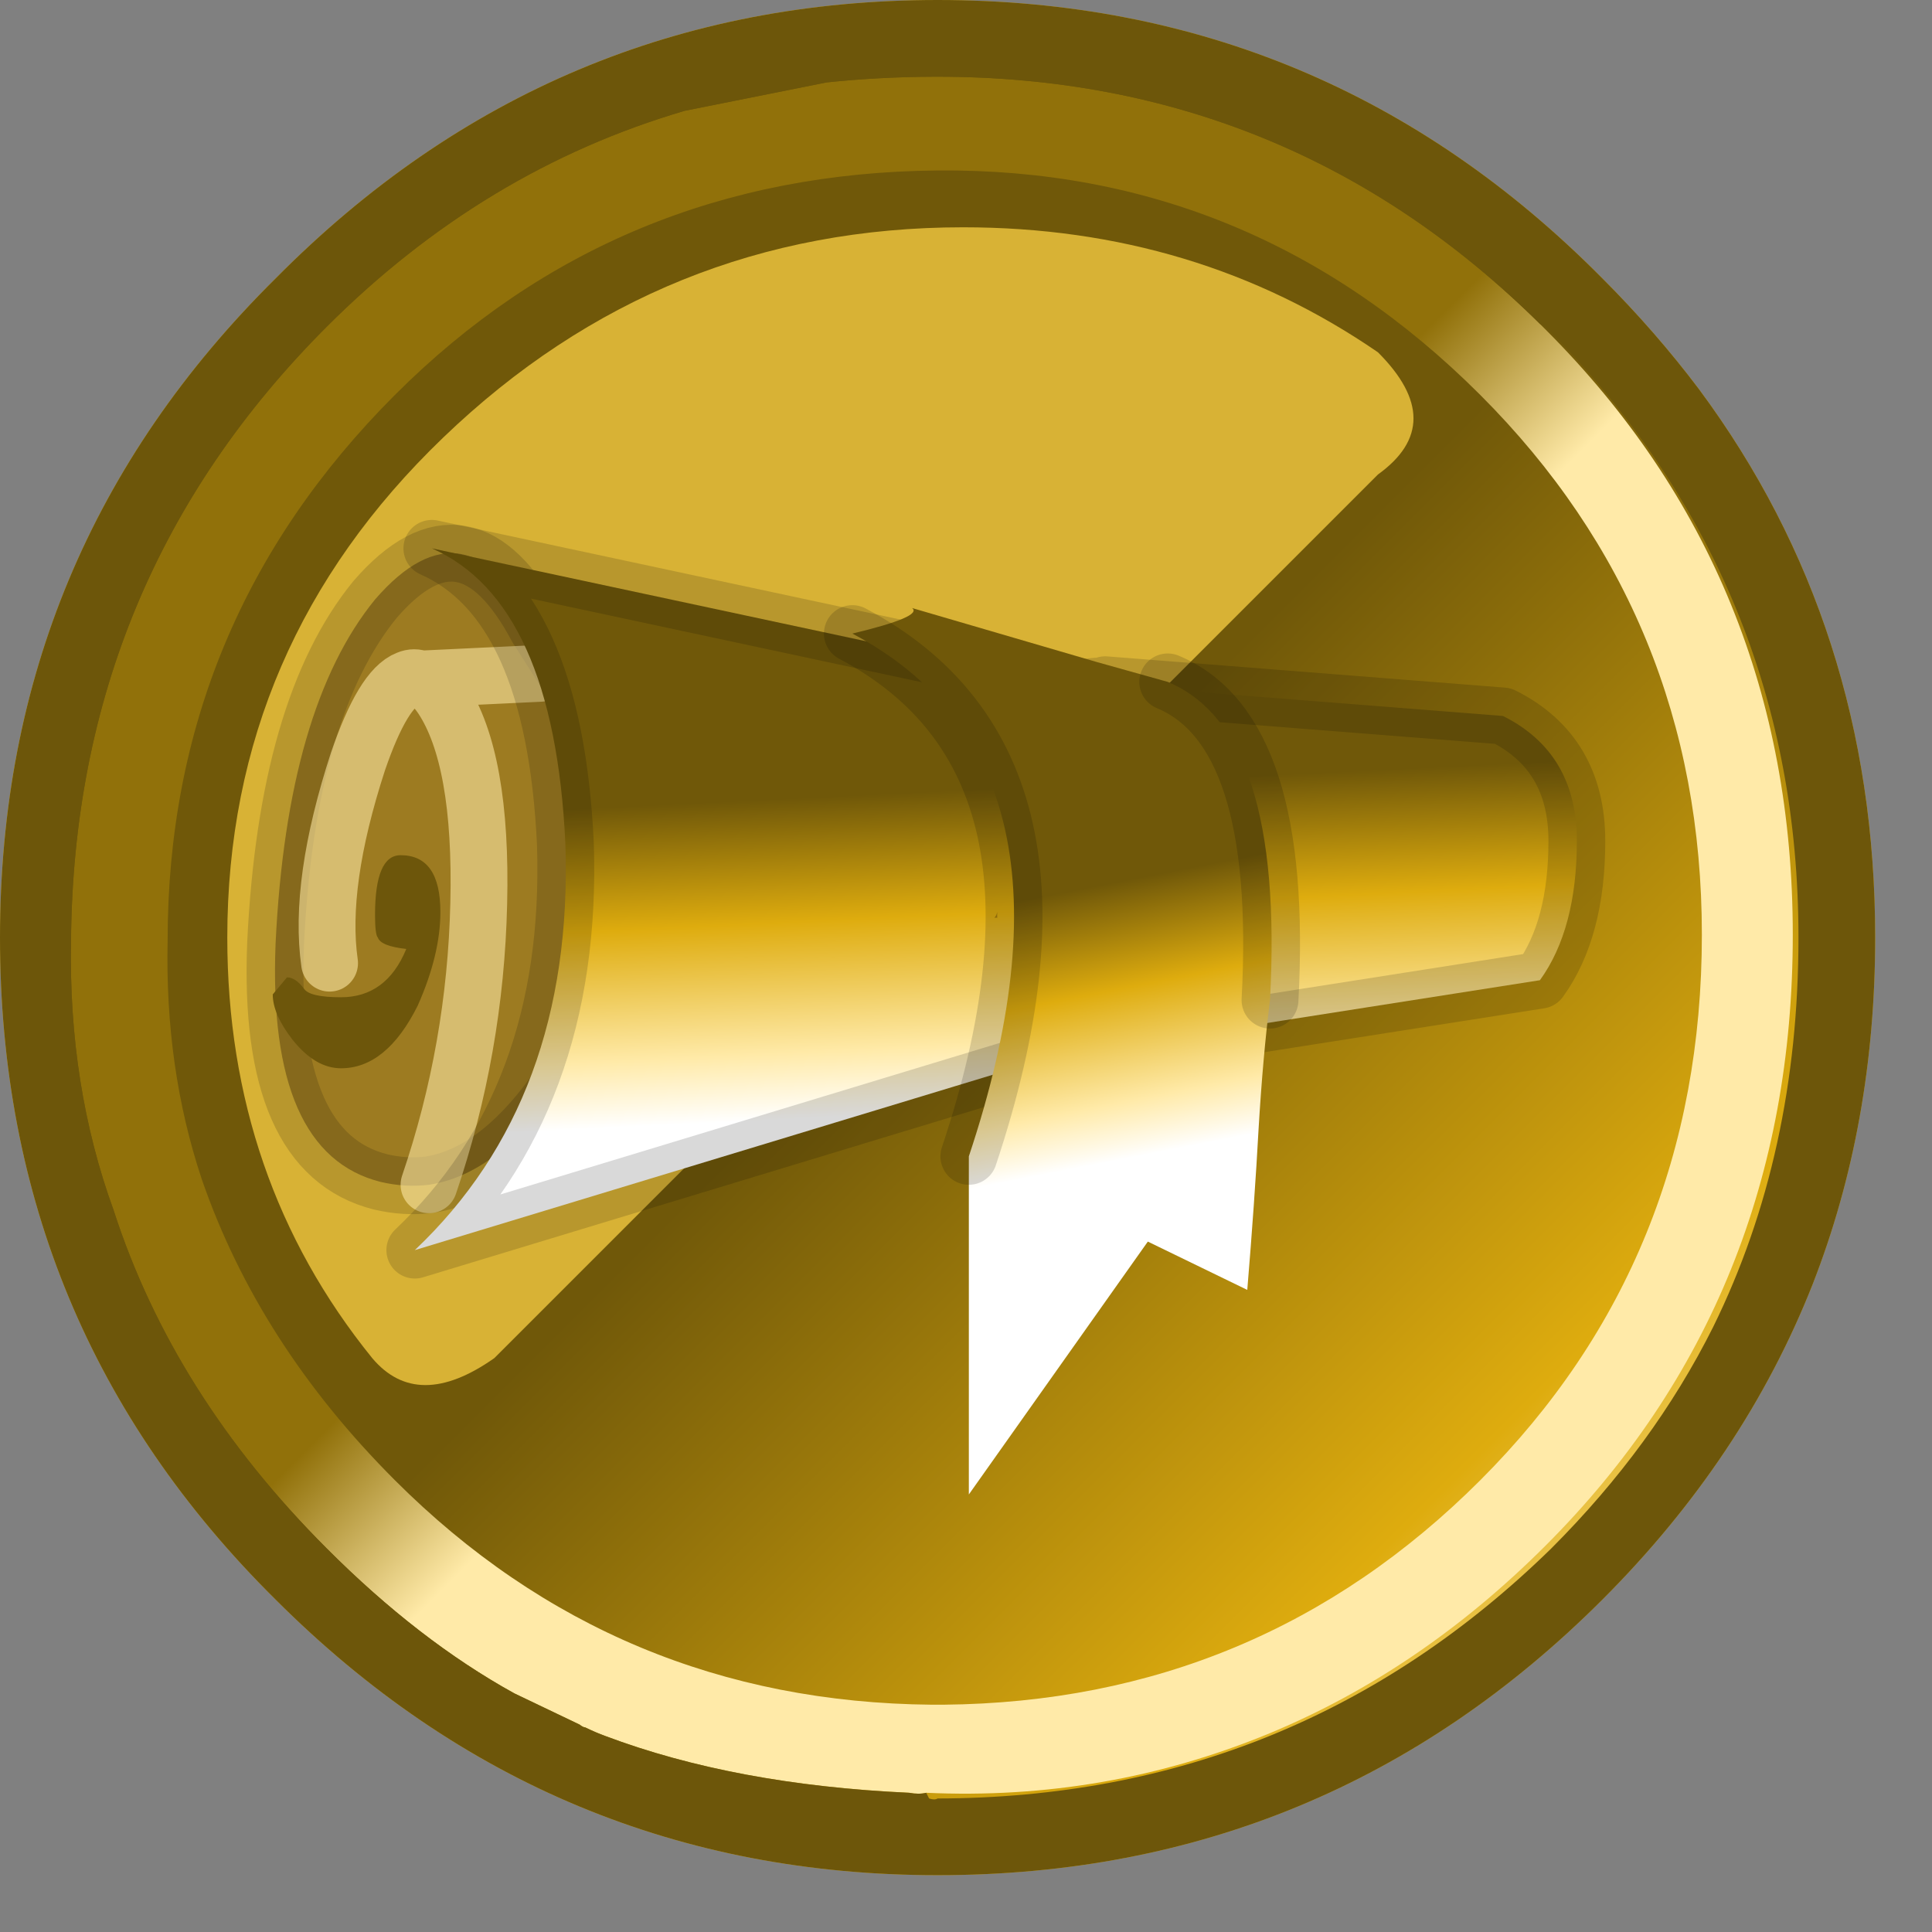
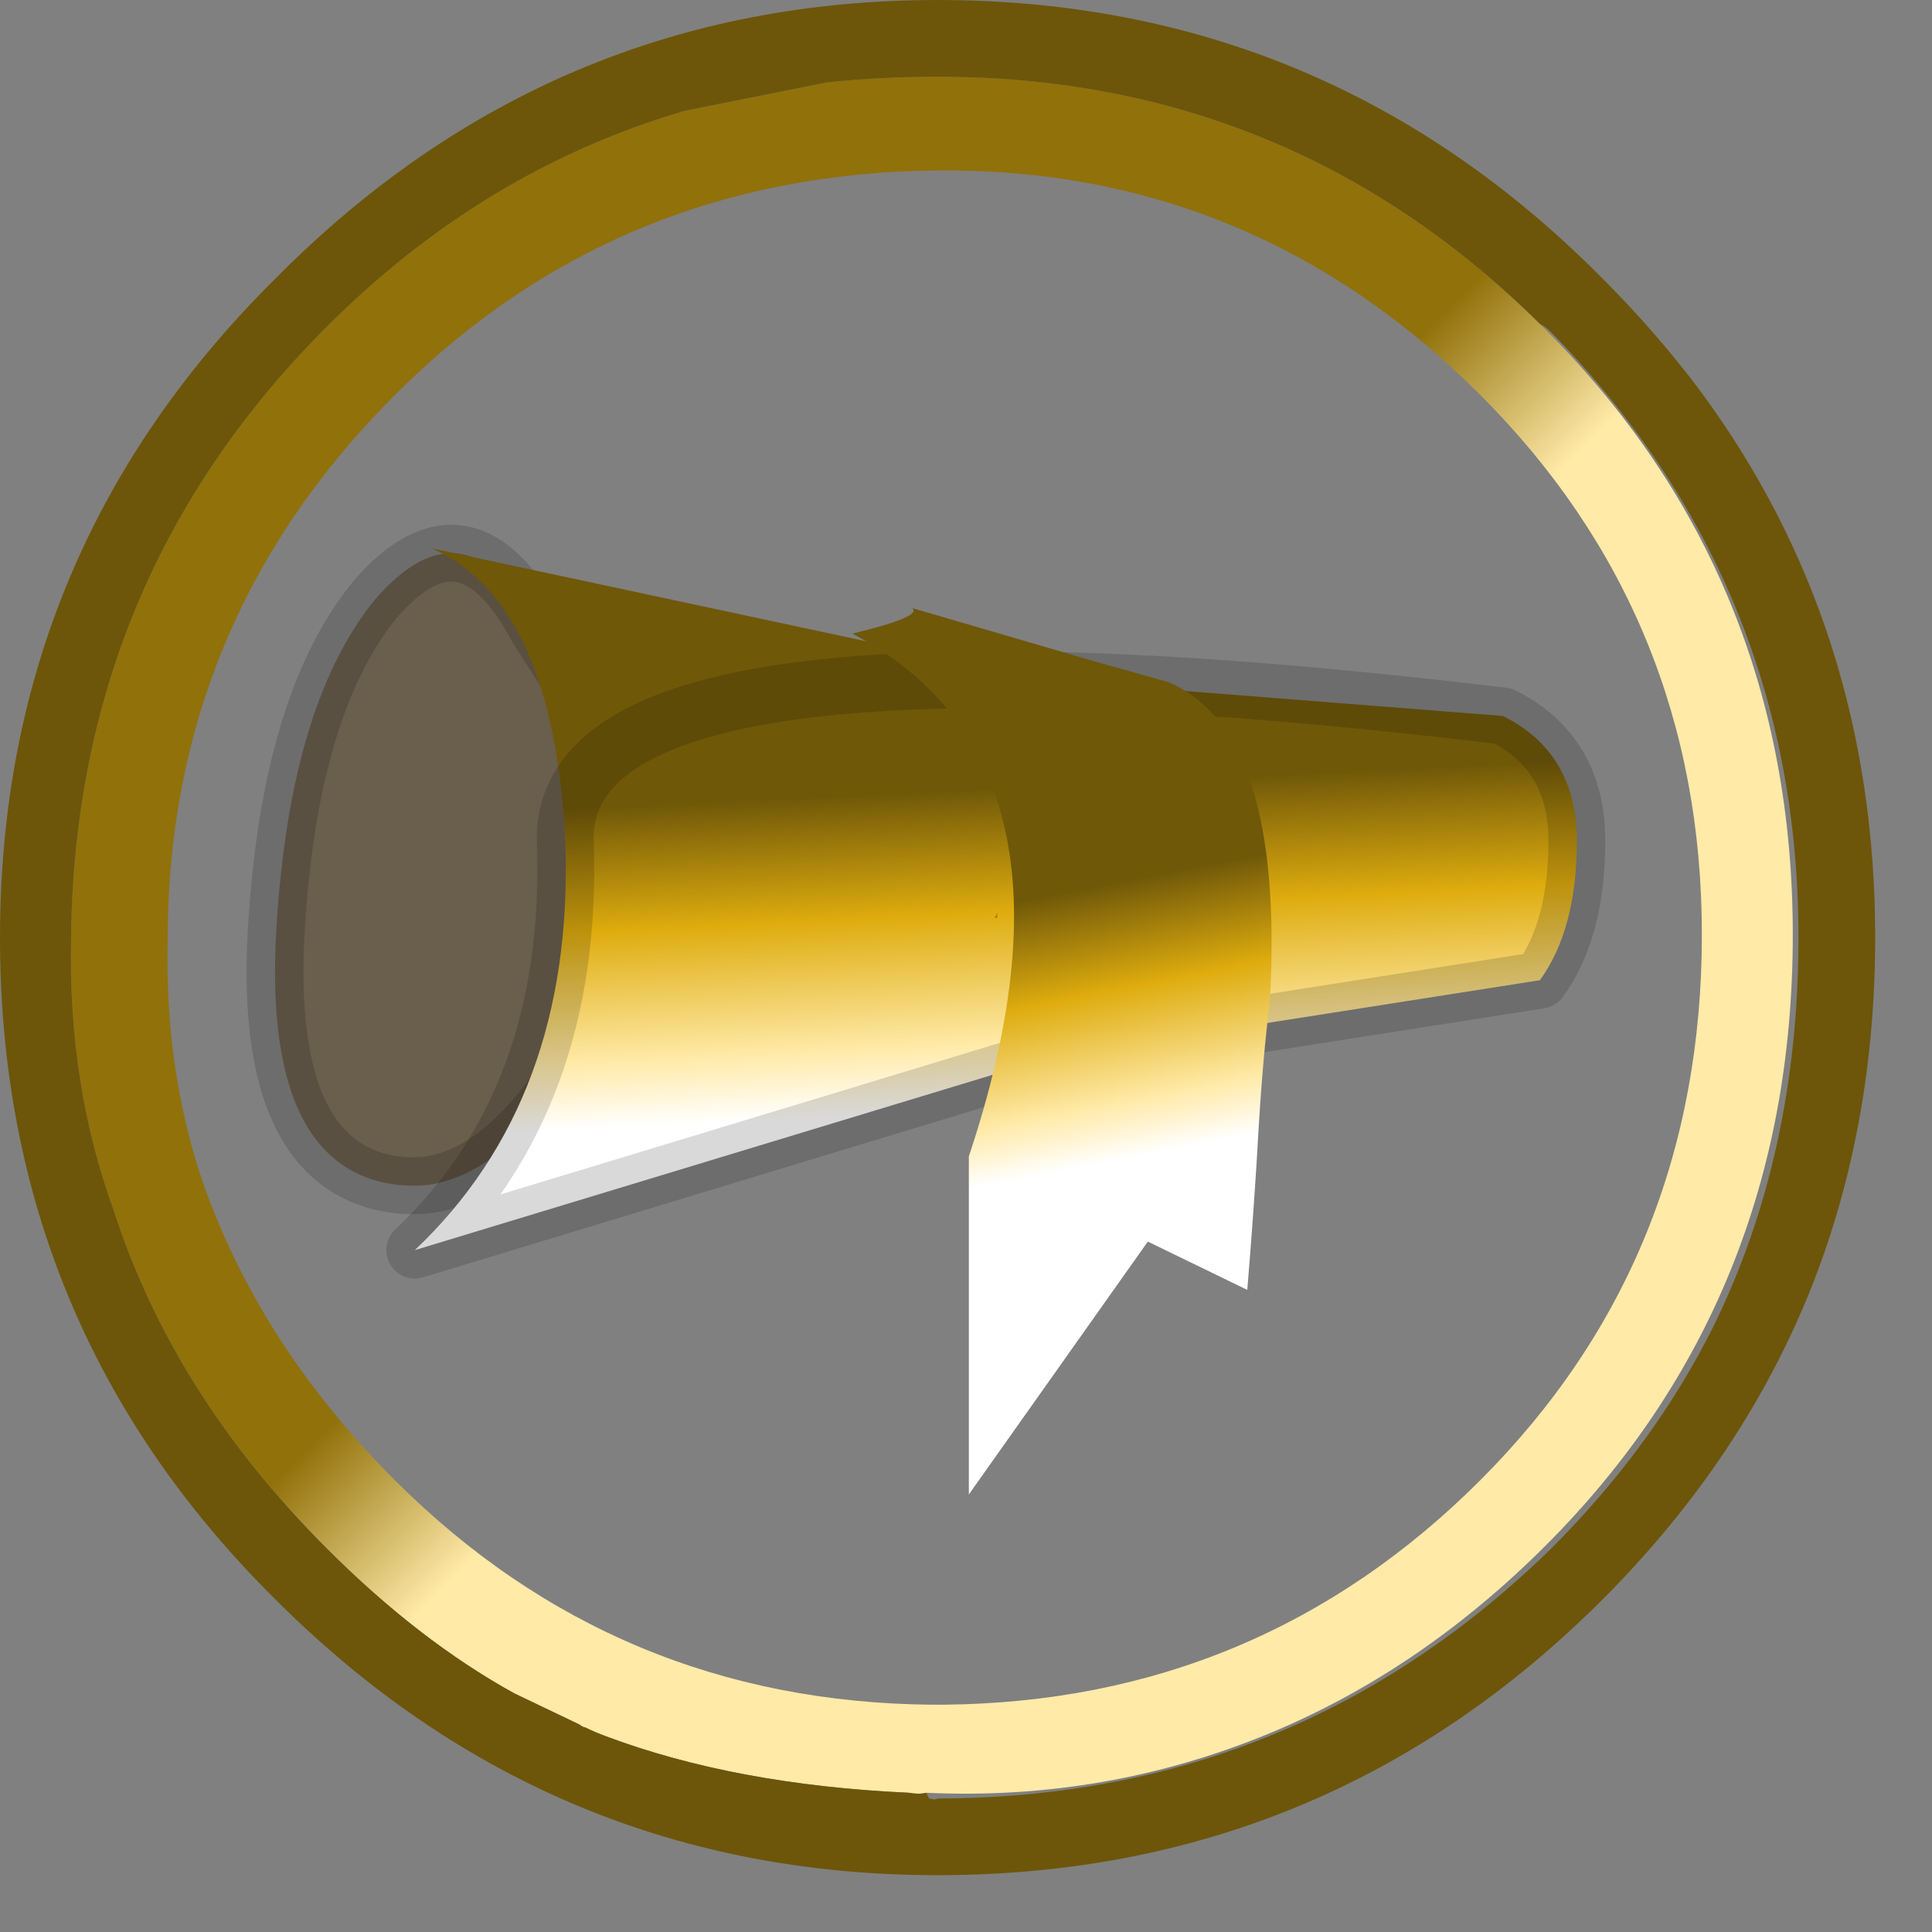
<svg xmlns="http://www.w3.org/2000/svg" id="icoProfileB" image-rendering="auto" baseProfile="basic" version="1.1" x="0px" y="0px" width="34" height="34">
  <rect width="100%" height="100%" fill="#808080" stroke="none" />
  <defs>
    <linearGradient id="Gradient_1" gradientUnits="userSpaceOnUse" x1="29.875" y1="29.875" x2="3.224" y2="3.224" spreadMethod="pad">
      <stop offset="0%" stop-color="#FFEAA8" />
      <stop offset="15.294%" stop-color="#DEAC0E" />
      <stop offset="49.803%" stop-color="#705809" />
    </linearGradient>
    <linearGradient id="Gradient_2" gradientUnits="userSpaceOnUse" x1="16.875" y1="19.55" x2="16.325" y2="8.25" spreadMethod="pad">
      <stop offset="0%" stop-color="#FFF" />
      <stop offset="10.196%" stop-color="#FFEAA8" />
      <stop offset="30.588%" stop-color="#DEAC0E" />
      <stop offset="49.803%" stop-color="#705809" />
    </linearGradient>
    <linearGradient id="Gradient_3" gradientUnits="userSpaceOnUse" x1="19.075" y1="20.537" x2="17.224" y2="11.062" spreadMethod="pad">
      <stop offset="0%" stop-color="#FFF" />
      <stop offset="10.196%" stop-color="#FFEAA8" />
      <stop offset="30.588%" stop-color="#DEAC0E" />
      <stop offset="49.803%" stop-color="#705809" />
    </linearGradient>
    <linearGradient id="Gradient_4" gradientUnits="userSpaceOnUse" x1="5.787" y1="5.787" x2="27.212" y2="27.212" spreadMethod="pad">
      <stop offset="45.098%" stop-color="#91710A" />
      <stop offset="56.470%" stop-color="#FFEAA8" />
    </linearGradient>
  </defs>
  <g id="Iconos_icoLeaguePrizeD1" overflow="visible">
-     <path fill="#D8B235" stroke="none" d="M29.9 6.85Q29.136 5.836 28.2 4.9 23.35 0 16.5 0 9.7 0 4.85 4.9 0 9.7 0 16.5 0 23.35 4.85 28.15 9.7 33 16.5 33 23.35 33 28.2 28.15 30.697 25.652 31.9 22.6 33 19.785 33 16.5 33 11.027 29.9 6.85Z" />
-     <path fill="url(#Gradient_1)" stroke="none" d="M32.4 16.6Q32.4 10 27.75 5.35 23.1 .7 16.45 .7 9.85 .7 5.2 5.35 .55 10 .55 16.6 .55 23.2 5.2 27.85 9.85 32.55 16.45 32.55 23.1 32.55 27.75 27.85 32.4 23.2 32.4 16.6M24.25 6.2Q25.5 7.45 24.25 8.35L8.7 23.9Q7.35 24.85 6.55 23.9 4 20.75 4 16.5 4 11.35 7.8 7.7 11.65 4 16.95 4 21.05 4 24.25 6.2Z" />
    <path fill="#4D3107" fill-opacity=".419" stroke="none" d="M9.45 11.05Q8.2 8.7 6.6 10.55 5.05 12.45 4.85 16.6 4.7 20.3 6.7 20.8 7.130 20.901 7.55 20.85 8.366 18.453 8.4 15.9 8.487 13.347 7.75 12.25 7.590 12 7.4 11.95 7.290 11.902 7.15 11.95 6.740 12.116 6.3 13.4 5.6 15.55 5.8 16.95 5.6 15.55 6.3 13.4 6.740 12.116 7.15 11.95 7.290 11.902 7.4 11.95L9.5 11.85 7.4 11.95Q7.590 12 7.75 12.25 8.487 13.347 8.4 15.9 8.366 18.453 7.55 20.85 8.962 20.638 10.2 18.55L11.65 14.5 9.45 11.05Z" />
    <path id="Layer6_0_1_STROKES" stroke="#000" stroke-opacity=".149" stroke-width="1" stroke-linejoin="round" stroke-linecap="round" fill="none" d="M9.45 11.05L11.65 14.5 10.2 18.55Q8.962 20.638 7.55 20.85 7.130 20.901 6.7 20.8 4.7 20.3 4.85 16.6 5.05 12.45 6.6 10.55 8.2 8.7 9.45 11.05Z" />
-     <path id="Layer6_0_2_STROKES" stroke="#FFEAA8" stroke-opacity=".580" stroke-width="1" stroke-linejoin="round" stroke-linecap="round" fill="none" d="M5.8 16.95Q5.6 15.55 6.3 13.4 6.740 12.116 7.175 11.95 7.290 11.902 7.4 11.95L9.5 11.85M7.55 20.85Q8.366 18.453 8.425 15.9 8.487 13.347 7.775 12.275 7.590 12 7.4 11.95" />
    <path fill="url(#Gradient_2)" stroke="none" d="M27.1 17.25Q27.75 16.35 27.75 14.8 27.75 13.25 26.45 12.6L19.45 12.05 19.3 12.1 19.3 12.05 19.05 12.1 7.6 9.65Q9.75 10.6 9.95 14.85 10.1 19.35 7.3 22L19 18.45 19.3 18.45 19.3 18.5 19.45 18.5 19.45 18.45 27.1 17.25Z" />
-     <path id="Layer5_0_1_STROKES" stroke="#000" stroke-opacity=".149" stroke-width="1" stroke-linejoin="round" stroke-linecap="round" fill="none" d="M27.75 14.8Q27.75 13.25 26.45 12.6L19.45 12.05 19.3 12.1 19.3 12.075 19.05 12.1 7.6 9.65Q9.75 10.6 9.95 14.85 10.1 19.35 7.3 22L19 18.45 19.3 18.475 19.3 18.5 19.45 18.5 19.45 18.45 27.1 17.25Q27.75 16.35 27.75 14.8Z" />
+     <path id="Layer5_0_1_STROKES" stroke="#000" stroke-opacity=".149" stroke-width="1" stroke-linejoin="round" stroke-linecap="round" fill="none" d="M27.75 14.8Q27.75 13.25 26.45 12.6Q9.75 10.6 9.95 14.85 10.1 19.35 7.3 22L19 18.45 19.3 18.475 19.3 18.5 19.45 18.5 19.45 18.45 27.1 17.25Q27.75 16.35 27.75 14.8Z" />
    <path fill="url(#Gradient_3)" stroke="none" d="M22.35 17.6Q22.605 12.855 20.55 12L19.3 11.65 16.05 10.7Q16.25 10.85 15 11.15 19.35 13.45 17.05 20.35L17.05 26.3 20.2 21.85 21.95 22.7Q22.078 21.163 22.15 19.85 22.225 18.598 22.35 17.6Z" />
-     <path id="Layer4_0_1_STROKES" stroke="#000" stroke-opacity=".149" stroke-width="1" stroke-linejoin="round" stroke-linecap="round" fill="none" d="M20.55 12Q22.605 12.855 22.35 17.6M17.05 20.35Q19.35 13.45 15 11.15" />
    <path fill="#4D3107" fill-opacity=".419" stroke="none" d="M17.5 16.15L17.55 16.15Q17.547 16.114 17.55 16.05 17.536 16.114 17.5 16.15Z" />
-     <path fill="#6D560B" stroke="none" d="M7.05 15.05Q6.6 15.05 6.6 16.1 6.6 16.45 6.65 16.5 6.7 16.65 7.15 16.7 6.8 17.55 6 17.55 5.45 17.55 5.35 17.4 5.2 17.2 5.05 17.2L4.8 17.5Q4.8 17.85 5.15 18.3 5.55 18.8 6 18.8 6.8 18.8 7.35 17.7 7.75 16.8 7.75 16.05 7.75 15.05 7.05 15.05Z" />
    <path fill="url(#Gradient_4)" stroke="none" d="M31.55 16.45Q31.55 10.15 27.2 5.8 27.15 5.75 27.1 5.7 22.7 1.35 16.5 1.35L16.45 1.35Q15.479 1.353 14.55 1.45L12.05 1.95Q8.512 2.987 5.75 5.75 1.3 10.2 1.25 16.55 1.2 19.1 2 21.3 3.05 24.55 5.75 27.25 7.368 28.871 9.05 29.8L10.2 30.35Q10.260 30.398 10.3 30.4 10.485 30.490 10.65 30.55 12.934 31.410 16 31.55 16.171 31.582 16.3 31.55 19.464 31.695 22.35 30.5 25 29.4 27.2 27.2 31.55 22.85 31.55 16.45M26.05 6.95Q29.95 10.85 29.95 16.45 29.95 22.15 26.05 26.05 22.15 29.95 16.6 30 16.5 30 16.4 30 10.85 29.95 6.95 26.05 4.55 23.65 3.55 20.75 2.9 18.8 2.95 16.55 2.95 10.95 6.95 6.95 10.85 3.05 16.5 3 22.05 2.95 26.05 6.95Z" />
    <path fill="#6D560A" stroke="none" d="M29.9 6.85Q29.136 5.836 28.2 4.9 23.35 0 16.5 0 9.7 0 4.85 4.9 0 9.7 0 16.5 0 23.35 4.85 28.15 9.7 33 16.5 33 23.35 33 28.2 28.15 30.697 25.652 31.9 22.6 33 19.785 33 16.5 33 11.027 29.9 6.85M27.1 5.7Q27.2 5.75 27.3 5.85 31.65 10.3 31.65 16.5 31.65 20.3 30.15 23.35 29.1 25.45 27.3 27.25 22.809 31.640 16.5 31.65 16.450 31.683 16.35 31.65 16.333 31.618 16.3 31.55 16.171 31.582 16 31.55 12.934 31.410 10.65 30.55 10.485 30.490 10.3 30.4 10.260 30.398 10.2 30.35L9.05 29.8Q7.368 28.871 5.75 27.25 3.05 24.55 2 21.3 1.2 19.1 1.25 16.55 1.3 10.2 5.75 5.75 8.512 2.987 12.05 1.95L14.55 1.45Q15.479 1.353 16.45 1.35L16.5 1.35Q22.7 1.35 27.1 5.7Z" />
  </g>
</svg>